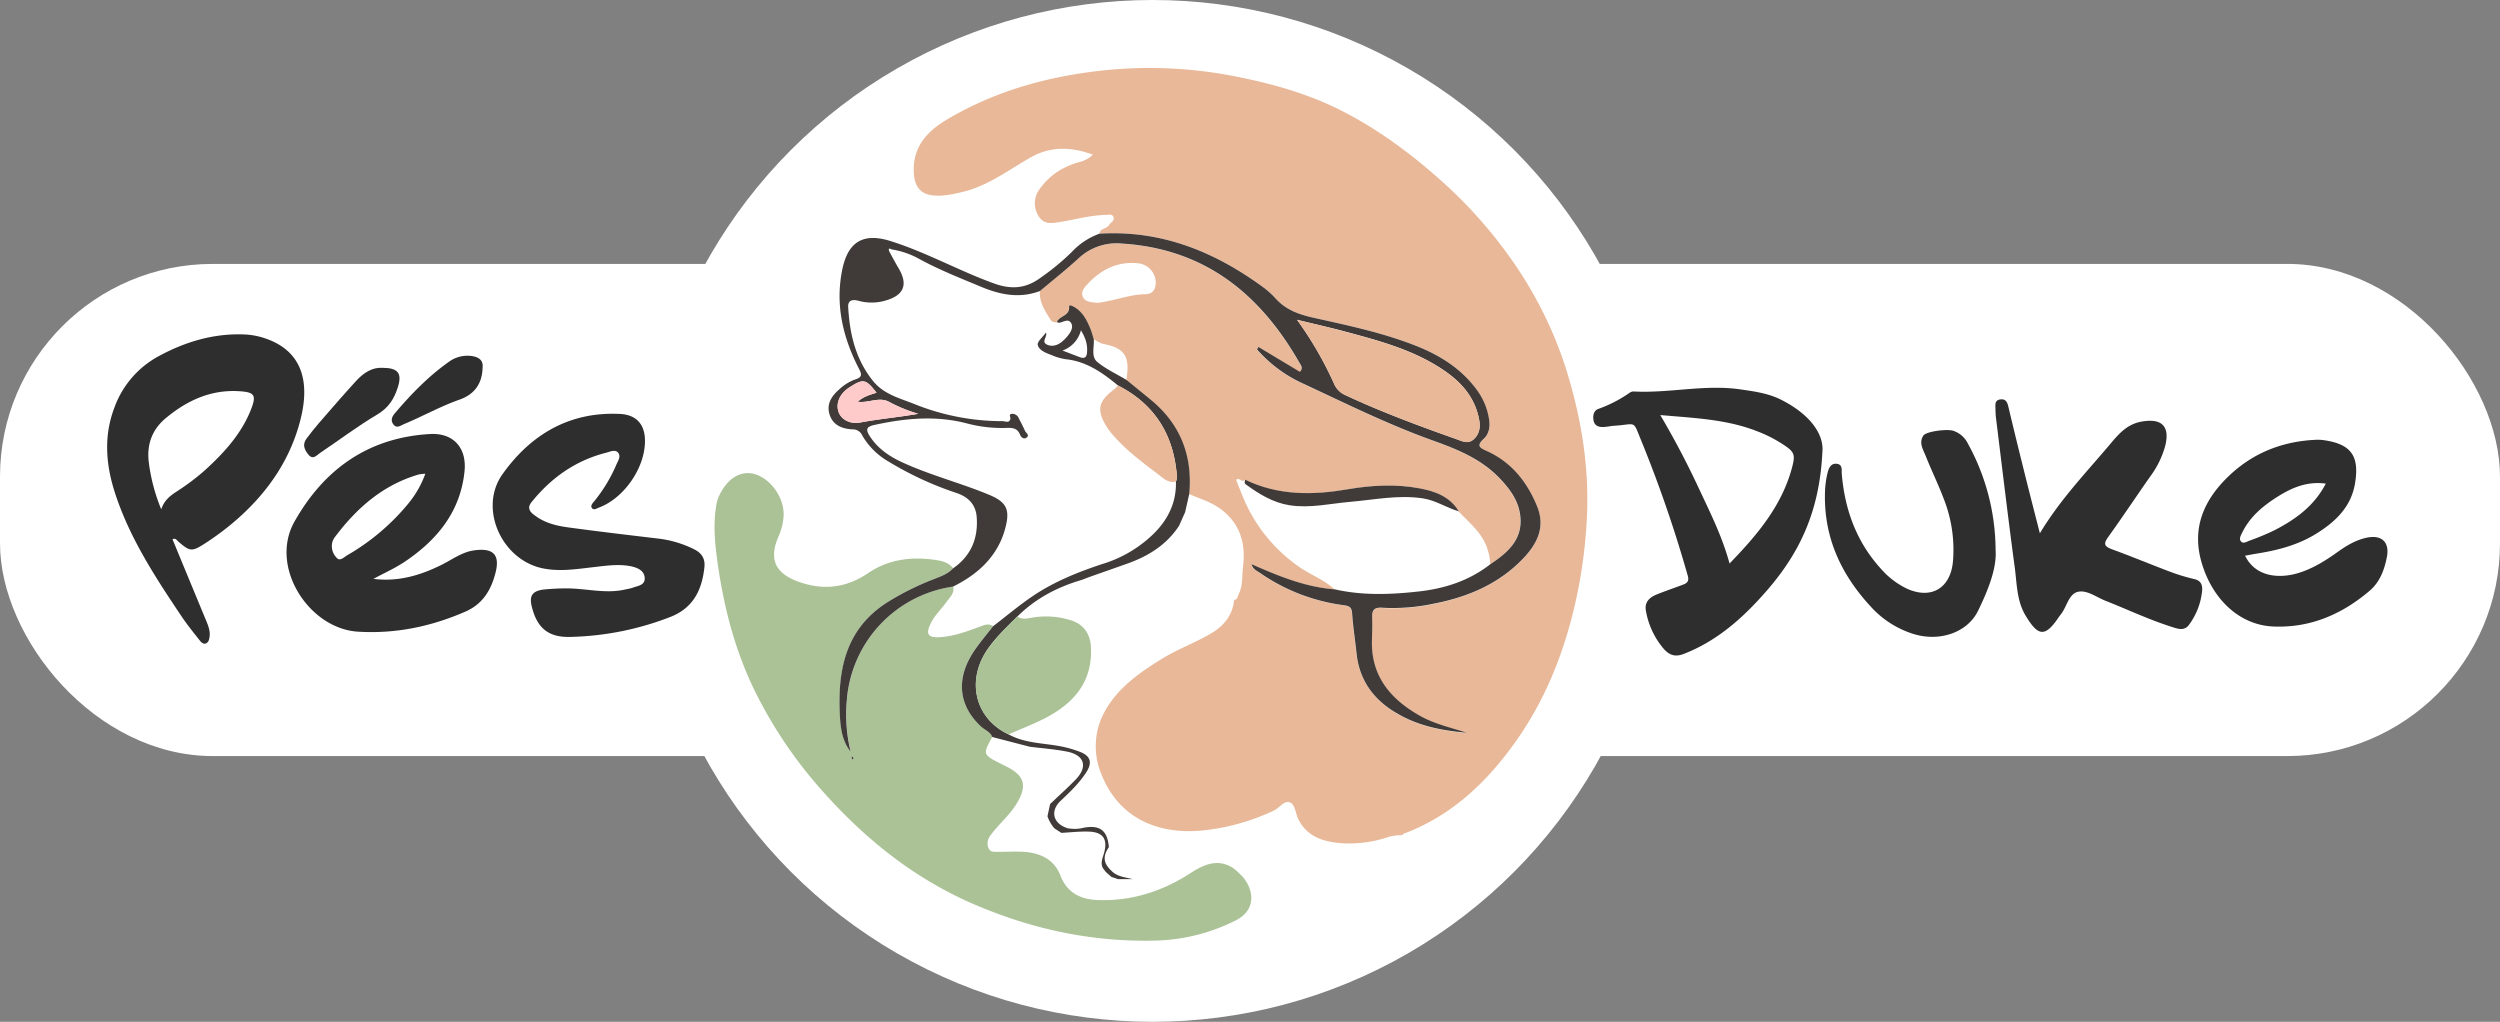
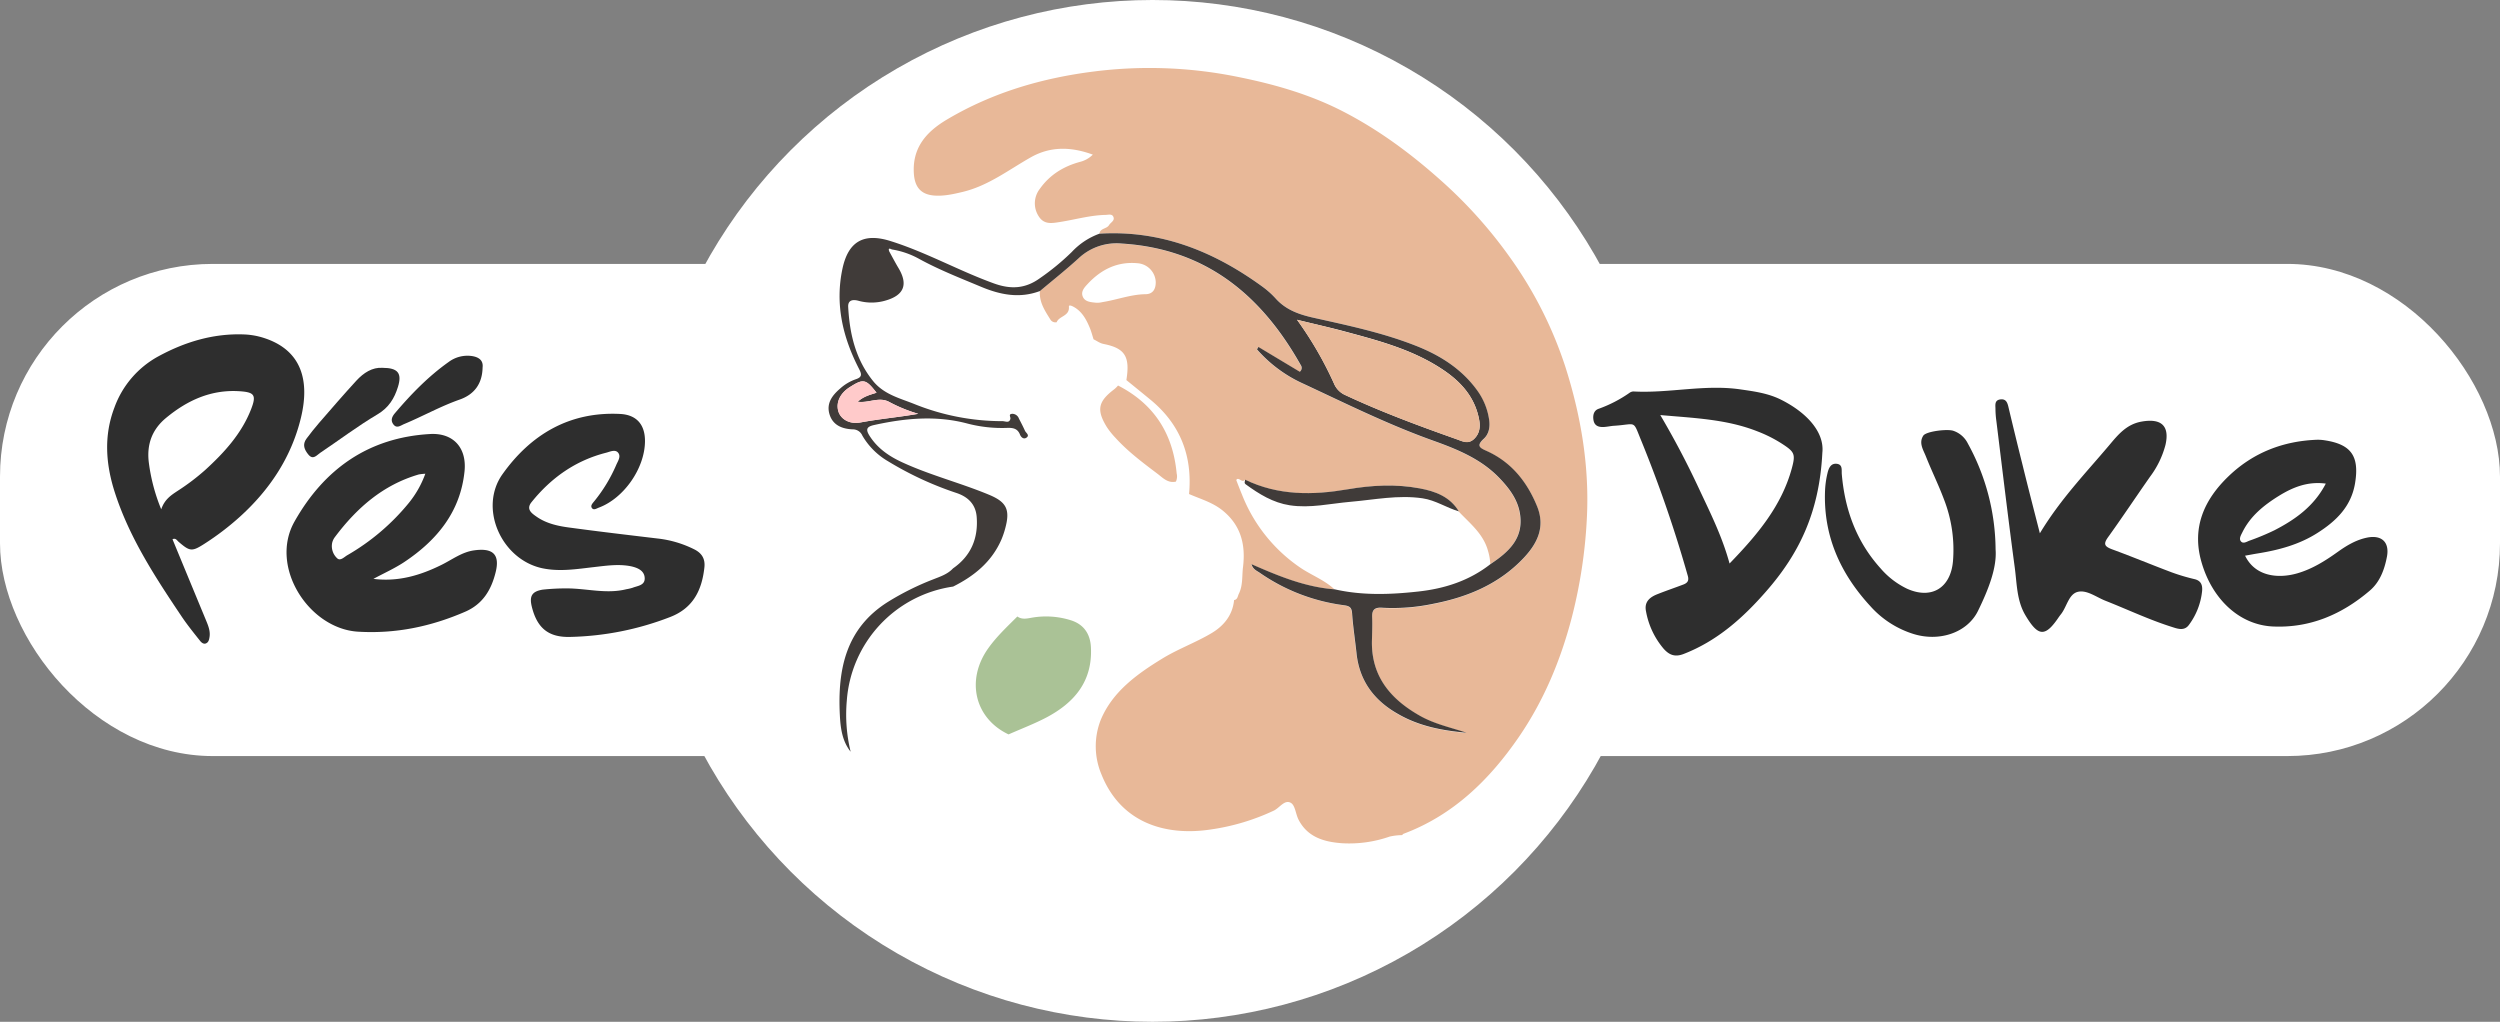
<svg xmlns="http://www.w3.org/2000/svg" id="Слой_1" data-name="Слой 1" viewBox="0 0 1021 417.3">
  <rect x="0" y="0" width="1021" height="417.3" fill="#808080" stroke="none" />
  <defs>
    <style>.cls-1{fill:#fff;}.cls-2{fill:#e8b898;}.cls-3{fill:#aac296;}.cls-4{fill:#403b39;}.cls-5{fill:#2e2e2e;}.cls-6{fill:#ffcaca;}</style>
  </defs>
  <rect class="cls-1" y="107.78" width="1021" height="201" rx="86.9" />
  <circle class="cls-1" cx="470.7" cy="208.65" r="208.65" />
  <path class="cls-2" d="M449,95.44c.29-2.29,3-1.91,3.94-3.52.64-1.06,2.28-1.73,1.84-3.15-.49-1.62-2.17-1-3.36-1-6.32.15-12.39,1.94-18.58,2.9-3.38.53-6.51,1.13-8.7-2.44a9.64,9.64,0,0,1,.51-11.08c4.06-5.74,9.62-9.15,16.27-11a11.33,11.33,0,0,0,5.39-3c-8.86-3.26-17.22-3.42-25.15,1-9.16,5.15-17.53,11.74-28.07,14.24-3.79.9-7.52,1.75-11.41,1.48-5.46-.38-8-3.31-8.44-8.7-.8-10.74,5-17.32,13.52-22.37,18.68-11.08,39-17,60.45-19.66a180.66,180.66,0,0,1,59.08,2.42c14.76,3,29.1,7.17,42.46,14.09,14.44,7.47,27.42,17.07,39.58,27.92A186.93,186.93,0,0,1,616.58,105a163.75,163.75,0,0,1,22.83,45.17c6.4,20.23,9.83,41,8.62,62.31a202.58,202.58,0,0,1-6.09,39.62c-4.58,17.59-11.47,34.07-21.65,48.9-11.93,17.37-26.72,31.89-47.06,39.51-.24.09-.42.37-.62.56a24.18,24.18,0,0,0-5.08.59,50,50,0,0,1-19.36,2.72c-7.28-.51-14.13-2.4-17.85-9.64-1.17-2.27-1.34-5.78-3.1-6.83-2.56-1.52-4.6,2-7,3.15a90.71,90.71,0,0,1-26.09,7.75c-18.19,2.66-36.4-2.71-44.31-22.58a29.54,29.54,0,0,1-.33-22.09c4.76-11.61,14.86-18.86,25.23-25.2,6.39-3.91,13.57-6.5,20-10.32,5-2.94,8.68-7.33,9.28-13.55,1.47-.23,1.44-1.57,1.93-2.55,1.72-3.45,1.26-7.25,1.71-10.89,1.13-9.15-.81-17.11-8.4-23.21-4.1-3.29-9-4.63-13.63-6.66,1.44-15.56-3.58-28.48-15.73-38.49-3.28-2.7-6.58-5.37-9.87-8.05,1.55-9.55-.52-13-9.27-14.74-1.67-.33-2.76-1.28-4.13-1.9-.48-1.5-.86-3-1.45-4.48-1.38-3.33-3-6.52-6.21-8.51-.73-.45-2.5-1.4-2.41-.34.34,3.93-4,3.73-5,6.35a2.41,2.41,0,0,1-2.55-1.08c-2.24-3.59-4.61-7.1-4.31-11.63,5.24-4.42,10.63-8.68,15.68-13.3a22.62,22.62,0,0,1,17.63-6.08c34.22,2.11,57,20.91,73.15,49.61a2,2,0,0,1-.39,2.76l-16.89-10.14-.58,1a55.49,55.49,0,0,0,17.94,13.55c17.75,8.25,35.26,17,53.75,23.62,9.79,3.5,19.58,7.42,27.09,15.14,4.12,4.24,7.74,8.89,8.65,15,1.5,10-4.75,15.53-12.09,20.35a20.53,20.53,0,0,0-.9-5.36c-1.87-7-7.37-11.25-12-16.15-3.6-6-9.6-8.2-15.9-9.38-9.75-1.83-19.57-1.32-29.34.36-14.35,2.46-28.52,2.64-42-3.93-1.2,1.35-2.23-.84-3.37-.25-.09.21-.23.37-.19.46.77,2,1.54,4,2.34,5.93a64.65,64.65,0,0,0,23.53,29.58c4.65,3.21,10.08,5.15,14.25,9.07-12-.88-22.88-5.4-34-10.27.6,2.13,2.18,2.68,3.39,3.52a77.65,77.65,0,0,0,34.49,13.26c2.27.31,3,1,3.21,3.33.38,5.42,1.22,10.8,1.8,16.2,1.21,11.29,7.2,19.24,16.86,24.85,8.62,5,18,6.86,28.15,7.74-6.65-2.17-13.15-3.59-19-6.88-12.16-6.86-20.15-16.32-19.65-31.16.1-3,.2-6,.08-9s.81-4.26,4.15-4a79.84,79.84,0,0,0,20.9-1.64c14-2.77,26.85-8.11,36.86-18.73,5.58-5.93,8.87-12.66,5.44-21.06-4.09-10-10.44-18-20.46-22.54-2.84-1.29-4.52-2.11-1.35-5,2.19-2,2.67-4.93,2.21-7.95a26.74,26.74,0,0,0-4.82-11.79C596.92,150.55,588,145,578,141.1c-13.36-5.23-27.39-8.18-41.33-11.29-6-1.34-11.37-3.18-15.58-7.83a35.51,35.51,0,0,0-5.36-4.82C495.85,102.68,474.11,93.89,449,95.44Zm23,19.72a8,8,0,0,0-7.27-7.64c-8.31-.82-14.95,2.47-20.5,8.41-1.39,1.49-2.91,3.12-2,5.27s3.45,2.22,5.54,2.45a9.58,9.58,0,0,0,2.53-.28c5.88-.92,11.5-3.14,17.56-3.22C470.87,120.12,472.05,118,472,115.16Z" />
-   <path class="cls-3" d="M503.92,354.72a43,43,0,0,1,3.73,3.53c4.42,5.26,5.6,13.48-3.25,17.77a76.52,76.52,0,0,1-30.83,8.06c-26.27.94-51.26-4.28-75.43-14.62-24.4-10.44-44.38-26.41-61.89-46a182.12,182.12,0,0,1-28-41.32c-8.56-17.48-13.12-36.09-15.59-55.29-.9-7-1.29-13.93-.06-20.89a13.71,13.71,0,0,1,1-3.27c3.36-7.31,8.88-10.7,14.59-9.07,7,2,12.72,10.64,11.75,18a23.93,23.93,0,0,1-1.78,7c-4.56,10-1.46,16,9.23,19.39,9.87,3.18,18.77,1.75,27.24-4s18-6.77,27.86-5.26c2.5.38,5.07,1.1,6.77,3.34-2.22,2.4-5.25,3.36-8.16,4.51a111,111,0,0,0-18.36,9.14c-17.35,10.86-20.63,27.7-19.7,46.22.27,5.21.89,10.59,4.41,15a64,64,0,0,1-1.57-20.81,50.77,50.77,0,0,1,43.42-46.64c.59,2.76-1.4,4.43-2.76,6.34-2.06,2.89-4.73,5.34-6.34,8.56-2.25,4.48-1.31,6.14,3.7,5.81,5.58-.36,10.83-2.27,16-4.19,1.86-.68,3.71-1.63,5.68-.32-2.76,3.59-5.78,7-8.22,10.82-7.07,11.05-5.71,21.8,3.38,30.19,1.51,1.4,3.71,2.08,4.53,4.21-4,7.23-4,7.23,4,11.24l1.54.77c7.77,3.83,8.82,8,4.3,15.4-2.95,4.82-7.38,8.32-10.6,12.86a5,5,0,0,0-.78,5.22c.78,1.78,2.6,1.46,4.15,1.47,3.43,0,6.87-.21,10.29,0,6.69.47,12.37,3.07,14.9,9.68,2.71,7.09,8.31,9.7,15,10,14,.57,26.73-3.55,38.4-11.16C492,352.87,497.63,350.49,503.92,354.72Zm-155.28-45-.7-.87a2.28,2.28,0,0,0-.13.75c0,.23.25.42.38.63Z" />
  <path class="cls-4" d="M389.25,239.56a50.77,50.77,0,0,0-43.42,46.64A64,64,0,0,0,347.4,307c-3.52-4.43-4.14-9.81-4.41-15-.93-18.52,2.35-35.36,19.7-46.22a111,111,0,0,1,18.36-9.14c2.91-1.15,5.94-2.11,8.16-4.51,7.37-5.11,10.34-12.31,9.67-21-.39-5.11-3.46-8.2-8.29-9.81a135.75,135.75,0,0,1-27.91-12.94,29,29,0,0,1-10.5-10.48,4.19,4.19,0,0,0-3.93-2.55c-4.17-.18-8-1.56-9.43-6-1.47-4.6,1.05-7.9,4.39-10.75a18.59,18.59,0,0,1,6.23-3.69c2.83-.91,2.46-2.17,1.36-4.31-6.65-12.92-9.84-26.47-6.71-41,2.39-11,8.67-14.56,19.47-11.19,14.61,4.56,28,12.15,42.35,17.34,7,2.52,12.93,2.16,18.91-2.22a98.34,98.34,0,0,0,12.89-10.62A29,29,0,0,1,449,95.44c25.09-1.55,46.83,7.24,66.69,21.72a35.51,35.51,0,0,1,5.36,4.82c4.21,4.65,9.58,6.49,15.58,7.83,13.94,3.11,28,6.06,41.33,11.29,10,3.9,18.94,9.45,25.36,18.39a26.74,26.74,0,0,1,4.82,11.79c.46,3,0,5.93-2.21,7.95-3.17,2.92-1.49,3.74,1.35,5,10,4.55,16.37,12.53,20.46,22.54,3.43,8.4.14,15.13-5.44,21.06-10,10.62-22.81,16-36.86,18.73a79.84,79.84,0,0,1-20.9,1.64c-3.34-.24-4.28,1-4.15,4s0,6-.08,9c-.5,14.84,7.49,24.3,19.65,31.16,5.83,3.29,12.33,4.71,19,6.88-10.12-.88-19.53-2.72-28.15-7.74C561.15,286,555.16,278,554,266.72c-.58-5.4-1.42-10.78-1.8-16.2-.16-2.36-.94-3-3.21-3.33a77.65,77.65,0,0,1-34.49-13.26c-1.21-.84-2.79-1.39-3.39-3.52,11.12,4.87,22,9.39,34,10.27,11.3,2.57,22.7,2.16,34.09.9,10.79-1.18,20.87-4.41,29.55-11.23C616,225.53,622.29,220,620.79,210c-.91-6.09-4.53-10.74-8.65-15-7.51-7.72-17.3-11.64-27.09-15.14-18.49-6.62-36-15.37-53.75-23.62a55.49,55.49,0,0,1-17.94-13.55l.58-1,16.89,10.14a2,2,0,0,0,.39-2.76c-16.13-28.7-38.93-47.5-73.15-49.61a22.62,22.62,0,0,0-17.63,6.08c-5.05,4.62-10.44,8.88-15.68,13.3-8.25,3.11-16.05,1.63-24-1.68-8.53-3.57-17.13-6.92-25.27-11.37a34,34,0,0,0-11.23-3.91c-.91-.44-1.64-.65-1.08.83,1.24,2.24,2.42,4.52,3.73,6.71,4.06,6.76,2.32,11.17-5.3,13.34a20.06,20.06,0,0,1-11,.08c-2.19-.6-4.36-.4-4.21,2.5.59,11,3,21.39,10.16,30.27,4.35,5.37,10.62,6.94,16.55,9.27A96.13,96.13,0,0,0,409.47,172c1.07,0,2.7.94,3.16-.9.2-.79-1-2.06.88-2.1a2.9,2.9,0,0,1,2.61,1.93c.86,1.64,1.71,3.29,2.48,5,.41.89,2.06,1.81.59,2.82-1.1.75-2.18-.09-2.65-1.32-1-2.47-2.88-2.75-5.22-2.68A55.87,55.87,0,0,1,395.18,173c-12.78-3.42-25.44-2.22-38.12.56-3.07.67-3.66,1.72-1.9,4.48,3.3,5.17,8.07,8.37,13.46,10.84,11.42,5.24,23.65,8.34,35.23,13.15,7.27,3,8.77,6.12,6.68,13.77a34.78,34.78,0,0,1-1.51,4.45C405.08,229.4,397.9,235.24,389.25,239.56Zm140.44-109a148.36,148.36,0,0,1,15.12,26.08,8.81,8.81,0,0,0,4.61,4.69c14.77,6.93,30,12.57,45.39,18,2.42.86,4.79,2.19,7.18-.07s2.68-5.19,2-8.31c-1.83-9-7.47-15.18-14.88-20.1-12.76-8.48-27.35-12.08-41.84-16C541.84,133.47,536.32,132.22,529.69,130.59ZM375,169a62.41,62.41,0,0,1-12-4.94c-4.13-2.09-8.27.65-12.69,0,2.32-2.15,5-2.83,7.68-3.68-4.41-5.65-5.37-5.82-11-2.23-3.83,2.44-5.61,6.16-4.62,9.71.88,3.18,4.44,5.53,9.08,4.66C359.29,171.06,367.24,170.37,375,169Z" />
  <path class="cls-5" d="M70.45,220.23Q77.37,237,84.27,253.66c.87,2.11,1.7,4.26,1.28,6.64-.17,1-.37,2-1.43,2.46s-2-.48-2.53-1.19c-2.58-3.24-5.19-6.48-7.49-9.91-10.73-16-21.33-32.17-27.27-50.75-3.64-11.41-4.49-22.93-.11-34.44a38.85,38.85,0,0,1,18.07-21c10.81-5.86,22.35-9.35,34.84-8.89a30,30,0,0,1,8.39,1.52c14.89,4.9,18.67,17,14.85,32.64-3.93,16.13-12.84,29.44-25.12,40.5a110.42,110.42,0,0,1-14.32,10.88c-5.05,3.23-5.9,3.1-10.45-.81C72.29,220.73,71.77,219.59,70.45,220.23ZM65.84,208c1.42-4.15,4.15-5.83,6.74-7.55a91.07,91.07,0,0,0,11.26-8.54c7.76-7.09,14.79-14.78,18.69-24.75,2.28-5.85,1.39-7-4.83-7.39-11.52-.71-21.15,3.7-29.83,10.86-5.84,4.81-8,10.94-7.09,18.29A74.92,74.92,0,0,0,65.84,208Z" />
  <path class="cls-5" d="M744.25,184.86c-1.24,24.95-9.93,41.71-22.81,56.49-9.45,10.86-20,20.34-33.79,25.71-3.66,1.44-6,.38-8.23-2.13a32.37,32.37,0,0,1-7.2-15.33c-.79-3.91,1.69-5.8,4.83-7,3.45-1.37,7-2.57,10.44-3.88,1.67-.64,2.39-1.57,1.79-3.61a525.6,525.6,0,0,0-18.77-54.6c-3.88-9.31-1.76-7.22-11.35-6.62-1.42.09-2.83.44-4.26.5-2,.08-3.72-.46-4.12-2.81-.35-2.06.17-4,2.17-4.65a53.21,53.21,0,0,0,12.51-6.47,3,3,0,0,1,1.58-.59c14.65.82,29.21-3,43.89-.82,5.67.81,11.32,1.6,16.51,4.22C738.29,168.73,745.12,176.73,744.25,184.86Zm-37.9,45.28c11.18-11.56,21.17-23.3,25.42-38.83,1.62-5.95,1.11-6.77-4.16-10.19a55,55,0,0,0-10-5c-12.56-4.94-25.83-5.38-39.55-6.61,5.8,9.86,10.92,19.59,15.56,29.54S703.25,218.79,706.35,230.14Z" />
  <path class="cls-5" d="M152.5,236.41c10.06,1.28,19.12-1.41,27.82-5.72,4.33-2.14,8.3-5.21,13.24-5.91,6.6-.93,10.86.68,8.9,8.75-1.77,7.3-5.22,13.15-12.48,16.3-14,6.07-28.39,9.08-43.77,8.15-20.06-1.21-36.39-26.52-25.92-45,12.14-21.49,30.27-34.29,55.34-35.72,9.56-.54,15,5.66,14.1,15.09-1.66,16.68-11.28,28.3-24.67,37.22C161.1,232.18,156.7,234.14,152.5,236.41Zm21.2-42.93a20.77,20.77,0,0,0-2.64.28c-14.64,4.25-25.39,13.72-34.31,25.61a6.26,6.26,0,0,0-1.09,2.32,6.74,6.74,0,0,0,2,6.27c1.29,1.31,2.89-.46,4.14-1.19a91.2,91.2,0,0,0,25-21.17A40.88,40.88,0,0,0,173.7,193.48Z" />
  <path class="cls-5" d="M231.45,240.3c8.12,0,16.22,2.38,24.36.34a18.41,18.41,0,0,0,2.49-.58c2-.8,5-.94,5-3.79,0-3.26-3-4.43-5.61-5-5-1-10-.25-14.95.31-7.09.81-14.16,2-21.33.48-16.67-3.62-26-24.53-16.22-38.36,11.54-16.23,27.37-25.69,48.09-24.64,6.77.35,10.21,4.44,10.13,11.25-.12,11-8.63,23.19-18.84,27-.94.35-2,1.14-2.76.27-.85-1.06.23-2.05.91-2.91a62.63,62.63,0,0,0,8.87-14.6c.67-1.66,2.16-3.56.85-5.19-1.2-1.47-3.33-.39-4.86,0-12.5,3.17-22.49,10.23-30.51,20.21-2.29,2.85,0,4.49,2,5.88,4.34,3.06,9.47,4,14.56,4.63,11.61,1.57,23.25,2.93,34.88,4.32a44.24,44.24,0,0,1,15.12,4.48c3,1.54,4.42,3.83,4.05,7.28-1,9.3-4.58,16.65-13.91,20.28a120,120,0,0,1-41,8.16c-8.86.21-13.43-3.7-15.57-12.31-1.07-4.32,0-6.27,4.42-7A92,92,0,0,1,231.45,240.3Z" />
  <path class="cls-5" d="M833.08,217.8c8.45-14,18.79-24.66,28.35-36,3.54-4.2,7-8.51,13.14-9.61,8-1.44,11.61,1.61,9.81,9.5a37.43,37.43,0,0,1-6.3,13c-5.74,8.19-11.28,16.54-17.12,24.66-2.05,2.84-1.49,3.83,1.63,5,8.18,3,16.22,6.35,24.37,9.41a80.52,80.52,0,0,0,9.32,2.77c2.72.66,3.26,2.52,3.06,4.84A27.93,27.93,0,0,1,894,255.15c-1.74,2.48-4.26,1.8-6.65,1-9.42-2.94-18.33-7.19-27.49-10.8-3.7-1.46-7.54-4.48-11.19-3.66-3.83.86-4.55,6.11-7,9.19-.27.33-.52.68-.76,1-5.62,8.38-8.47,8.25-13.71-.56-3.59-6-3.48-12.91-4.37-19.5-2.69-20-5.06-40-7.53-60a37.18,37.18,0,0,1-.35-4.71c0-1.63-.5-3.69,2.05-4,2.25-.26,2.82,1.29,3.25,3.13q2.82,11.88,5.78,23.71C828.22,198.9,830.51,207.72,833.08,217.8Z" />
  <path class="cls-5" d="M916.89,226.94c4.15,8.59,13.61,9.42,21.25,7.23,6.12-1.75,11.46-5.1,16.6-8.78,3.63-2.59,7.4-4.86,11.84-5.8,6-1.26,9.33,1.74,8.27,7.65-1,5.31-2.87,10.43-7,13.95-11.33,9.7-24.42,15.36-39.57,14.67-13.56-.61-24.81-11-29.2-26.32-4.07-14.17,1.18-25.6,11.19-35.16s22.2-14.27,36-14.78a16.58,16.58,0,0,1,3,.2c11,1.63,14.33,6.51,12.55,17.46-1.58,9.67-7.82,15.61-15.49,20.47-7.36,4.67-15.63,6.9-24.15,8.27C920.53,226.27,918.87,226.59,916.89,226.94Zm33-29.43c-7.4-1-13.46,1.47-19.19,5-6.1,3.79-11.64,8.22-14.91,14.87-.56,1.14-1.43,2.53-.69,3.59.92,1.31,2.4.29,3.52-.14a99.9,99.9,0,0,0,10.24-4.26C937.36,212.19,945.06,206.76,949.85,197.51Z" />
  <path class="cls-5" d="M815,224.45c.57,7.5-3,16.48-7.19,25.05-4.39,8.9-15.61,12.6-26,9.52a39.19,39.19,0,0,1-17.86-11.36c-12.44-13.46-19.47-29.08-18.58-47.74a36.83,36.83,0,0,1,1-6.77c.48-2,1.38-4.11,3.93-3.71,2.32.37,1.75,2.61,1.89,4.23,1.24,14.51,6,27.58,15.87,38.49a33.12,33.12,0,0,0,10.82,8.29c9.86,4.41,17.66-.21,18.7-11.07a56.75,56.75,0,0,0-3.74-25.64c-2.2-5.86-5-11.51-7.3-17.33-1.07-2.69-3-5.5-1.07-8.48,1.14-1.78,9.77-2.82,12.25-2a10.27,10.27,0,0,1,5.94,5.18A90.92,90.92,0,0,1,815,224.45Z" />
  <path class="cls-5" d="M156.19,150.22c6.36,0,8.05,2.23,6.34,7.77-1.46,4.71-3.74,8.49-8.38,11.24-8.07,4.78-15.6,10.49-23.41,15.73-1.37.92-2.83,3-4.74.76-1.68-2-2.63-4.17-.82-6.58,1.62-2.16,3.29-4.3,5.07-6.35,5.05-5.81,10.07-11.65,15.28-17.32C148.49,152.25,152.08,149.94,156.19,150.22Z" />
  <path class="cls-5" d="M197.09,150.1c-.13,6.58-3.34,11-9.43,13.11-7.81,2.75-15,6.8-22.67,10-1.37.58-2.91,1.87-4.25.21s-.68-3.22.53-4.65c6.58-7.75,13.6-15,21.94-20.92a12.84,12.84,0,0,1,9.31-2.47C195.32,145.76,197.47,147,197.09,150.1Z" />
-   <path class="cls-4" d="M405.57,255.76c5.44-4.17,10.69-8.61,16.37-12.43,8.7-5.84,18.39-9.74,28.31-13a51.38,51.38,0,0,0,21.14-12.58c5.76-5.82,9.1-12.7,8.85-21.06a5.06,5.06,0,0,0,.31-3.34c-1.51-16.27-9.27-28.4-23.94-35.9-6.32-5.22-12.88-9.89-21.42-10.75a23.21,23.21,0,0,1-5.73-1.69c-2.28-.86-5.11-1.89-5.64-4.15-.3-1.31,2.09-3.26,3.36-5.06.67,1.8-1.95,3.68.22,4.84,2,1.06,4.23.51,6.05-.88a16.1,16.1,0,0,0,2.7-2.71c1.17-1.49,2.31-3.38,1.3-5.1-1.14-1.95-3.07-.49-4.67-.16a3.3,3.3,0,0,1-1.16-.22c.93-2.62,5.31-2.42,5-6.35-.09-1.06,1.68-.11,2.41.34,3.19,2,4.83,5.18,6.21,8.51.59,1.44,1,3,1.45,4.48.27,3.13-1.16,7,1.34,9.18,3.55,3,8,5,12.06,7.46,3.29,2.68,6.59,5.35,9.87,8.05,12.15,10,17.17,22.93,15.73,38.49L484,209.19q-1.23,2.73-2.44,5.48c-5.14,7.89-12.66,12.51-21.33,15.57l-15.68,5.53-2.56,1c-10,2.9-19,7.57-26.48,15-4.23,4.21-8.61,8.3-12.06,13.23-9,12.92-5.28,28.45,8.47,34.93,6.73,3.71,14.37,3.5,21.62,4.94a45.87,45.87,0,0,1,7.6,2.22c4.32,1.69,5.05,4.43,2.41,8.45-2.84,4.33-6.53,7.89-10.29,11.41-4.63,4.34-3.15,9.61,3.06,11.39h.37a14.55,14.55,0,0,0,5.91-.3c6.61-1.22,9.66,1.14,10.24,7.81l0,.15c-2.5,3.67-2.23,6.49.9,9.47l.08.08c2.4,2.52,5.65,2.69,8.8,3.5h-6l-2.28-.79h-.27c-.83-.72-1.65-1.45-2.47-2.18l-1.15-1.5c-1.12-2.12-.17-4.1.41-6.1,1.62-5.62-.24-8.59-6-8.84-3.79-.16-7.61.31-11.42.5-.94-.62-1.88-1.24-2.83-1.85a14.74,14.74,0,0,1-2.82-4.92c.35-1.67.71-3.33,1.07-5,3.49-3.33,7.1-6.56,10.45-10,5.05-5.23,3.61-10-3.54-11.41-5-1-10.16-1.35-15.25-2L405.26,301c-.82-2.14-3-2.82-4.53-4.22-9.09-8.39-10.45-19.14-3.38-30.19C399.79,262.78,402.81,259.35,405.57,255.76Zm35.88-120.87a11.85,11.85,0,0,1-7.53,8.28c2.69,1,4.94,1.92,7.21,2.74,1.76.64,2.63,0,2.81-1.9C444.23,140.87,443.4,138.08,441.45,134.89Z" />
  <path class="cls-4" d="M595.78,208.84c-5-1.45-9.45-4.54-14.8-5.33-10-1.47-19.67.59-29.47,1.43-8.24.71-16.39,2.7-24.76,1.42-6.88-1.06-12.52-4.58-18-8.56-.84-.61-.18-1.28-.26-1.91,13.52,6.57,27.69,6.39,42,3.93,9.77-1.68,19.59-2.19,29.34-.36C586.18,200.64,592.18,202.84,595.78,208.84Z" />
-   <path class="cls-4" d="M348.64,309.7l-.45.51c-.13-.21-.34-.4-.38-.63a2.28,2.28,0,0,1,.13-.75Z" />
  <path class="cls-2" d="M529.69,130.59c6.63,1.63,12.15,2.88,17.62,4.35,14.49,3.89,29.08,7.49,41.84,16C596.56,155.83,602.2,162,604,171c.64,3.12.42,6-2,8.31s-4.76.93-7.18.07c-15.35-5.46-30.62-11.1-45.39-18a8.81,8.81,0,0,1-4.61-4.69A148.36,148.36,0,0,0,529.69,130.59Z" />
  <path class="cls-6" d="M375,169c-7.8,1.38-15.75,2.07-23.59,3.54-4.64.87-8.2-1.48-9.08-4.66-1-3.55.79-7.27,4.62-9.71,5.65-3.59,6.61-3.42,11,2.23-2.67.85-5.36,1.53-7.68,3.68,4.42.63,8.56-2.11,12.69,0A62.41,62.41,0,0,0,375,169Z" />
  <path class="cls-3" d="M411.9,299.93c-13.75-6.48-17.5-22-8.47-34.93,3.45-4.93,7.83-9,12.06-13.23,1.81,1.32,3.79.87,5.76.52a33.73,33.73,0,0,1,16,1c5.3,1.63,8,5.53,8.28,11,.73,13.91-6.71,22.65-18.16,28.72C422.41,295.62,417.08,297.63,411.9,299.93Z" />
  <path class="cls-2" d="M456.61,157.45c14.67,7.5,22.43,19.63,23.94,35.9a5.06,5.06,0,0,1-.31,3.34c-3.28.76-5.39-1.59-7.55-3.22-6-4.54-12.05-9.05-17.13-14.66a31.79,31.79,0,0,1-3.47-4.31c-4.38-7.06-3.65-10.53,3-15.55A12.35,12.35,0,0,0,456.61,157.45Z" />
</svg>